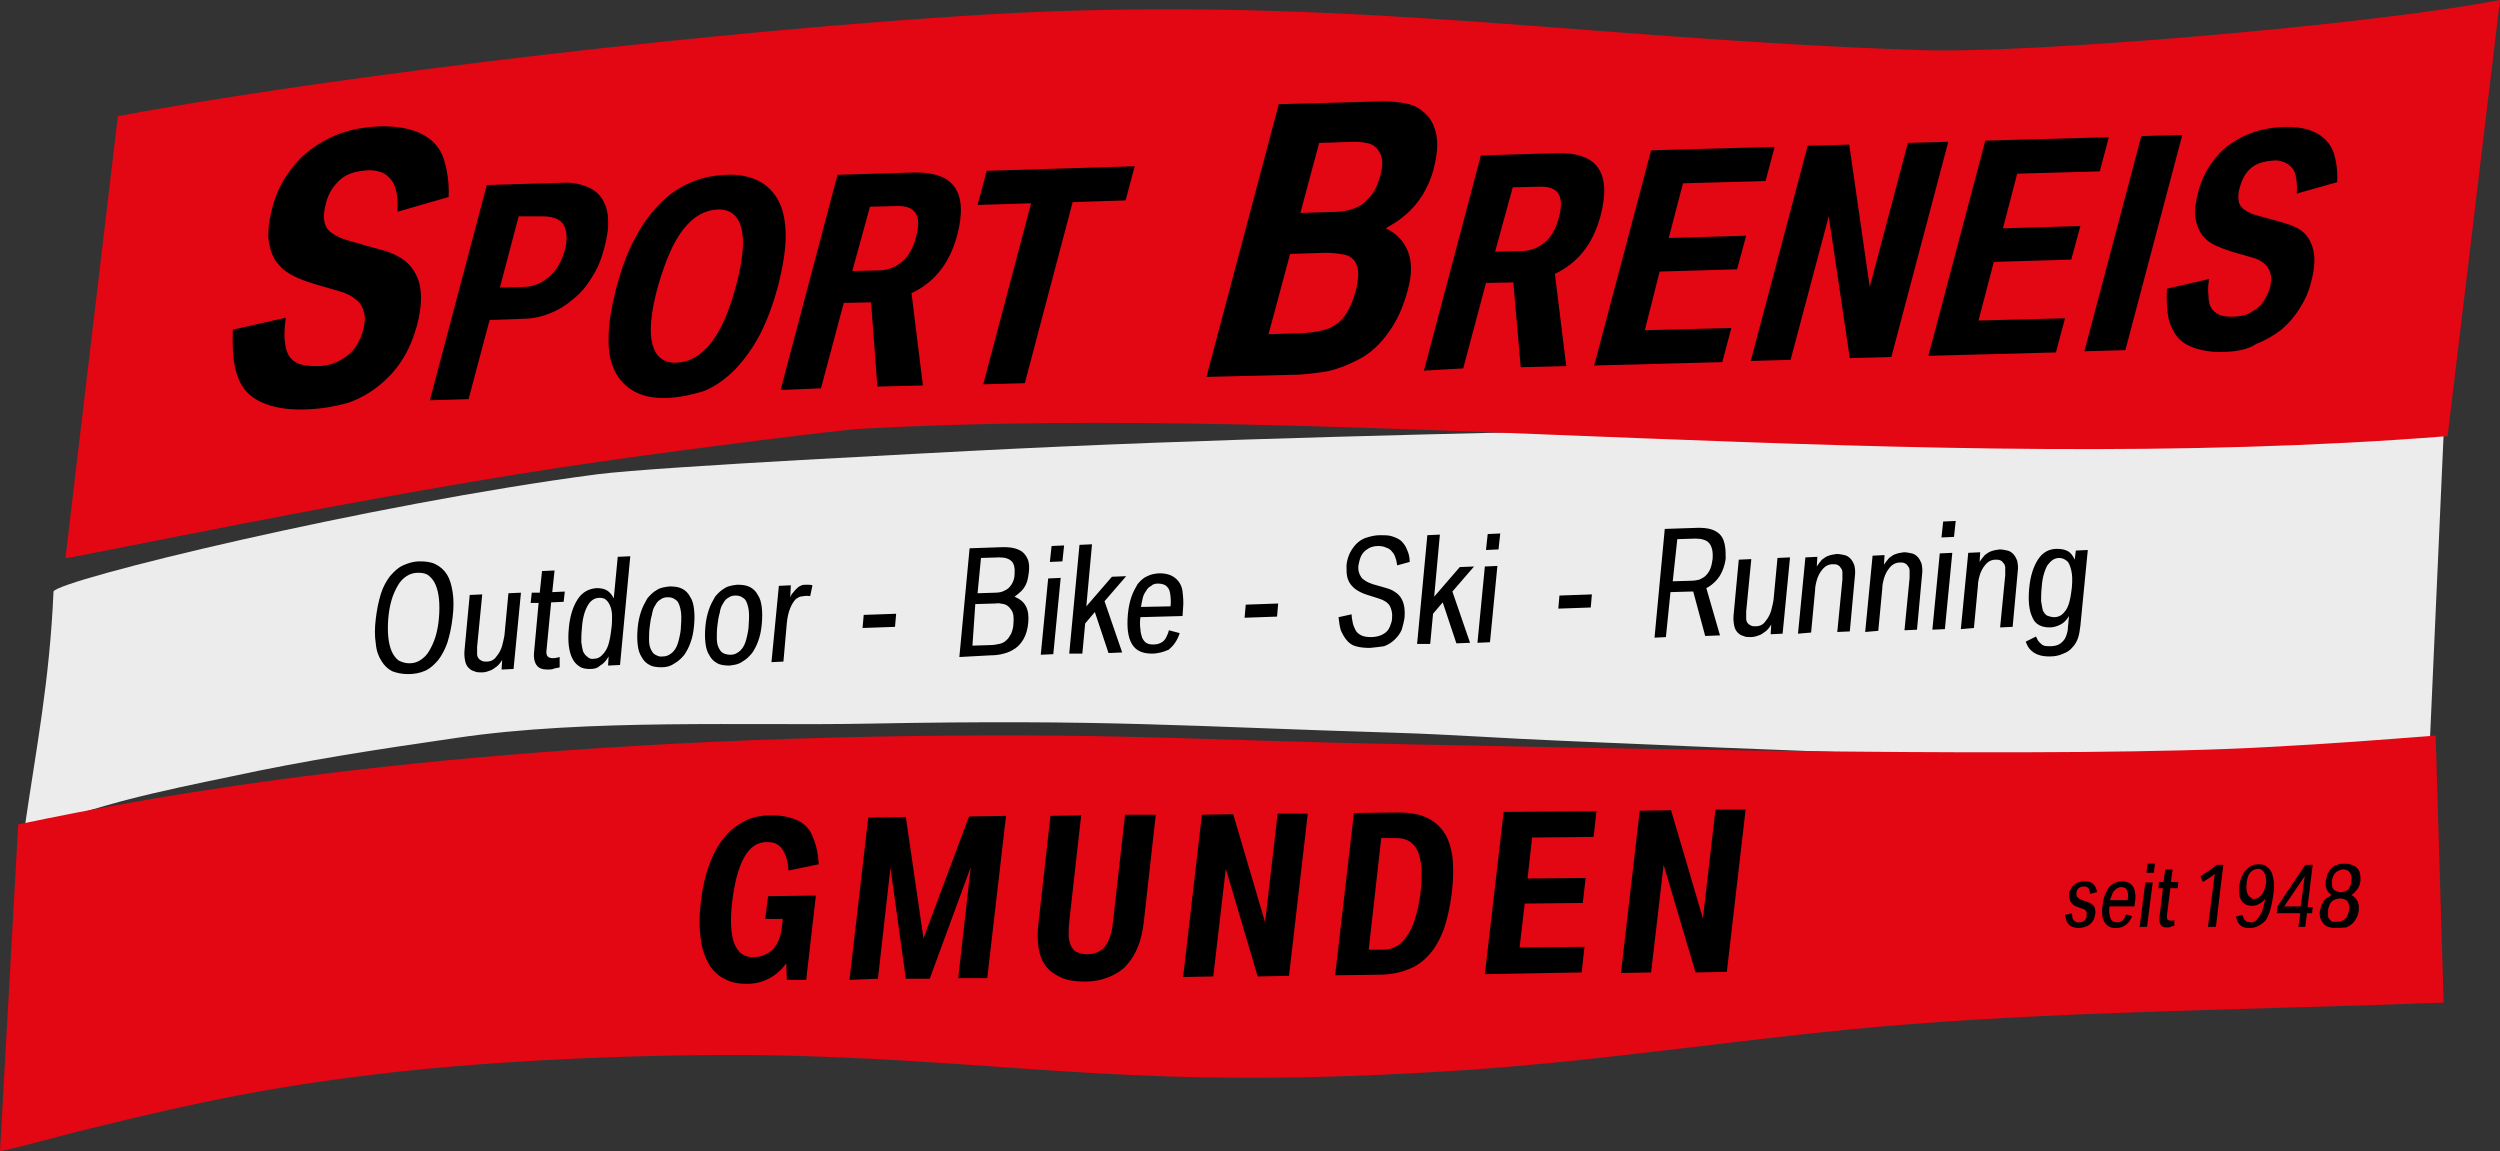
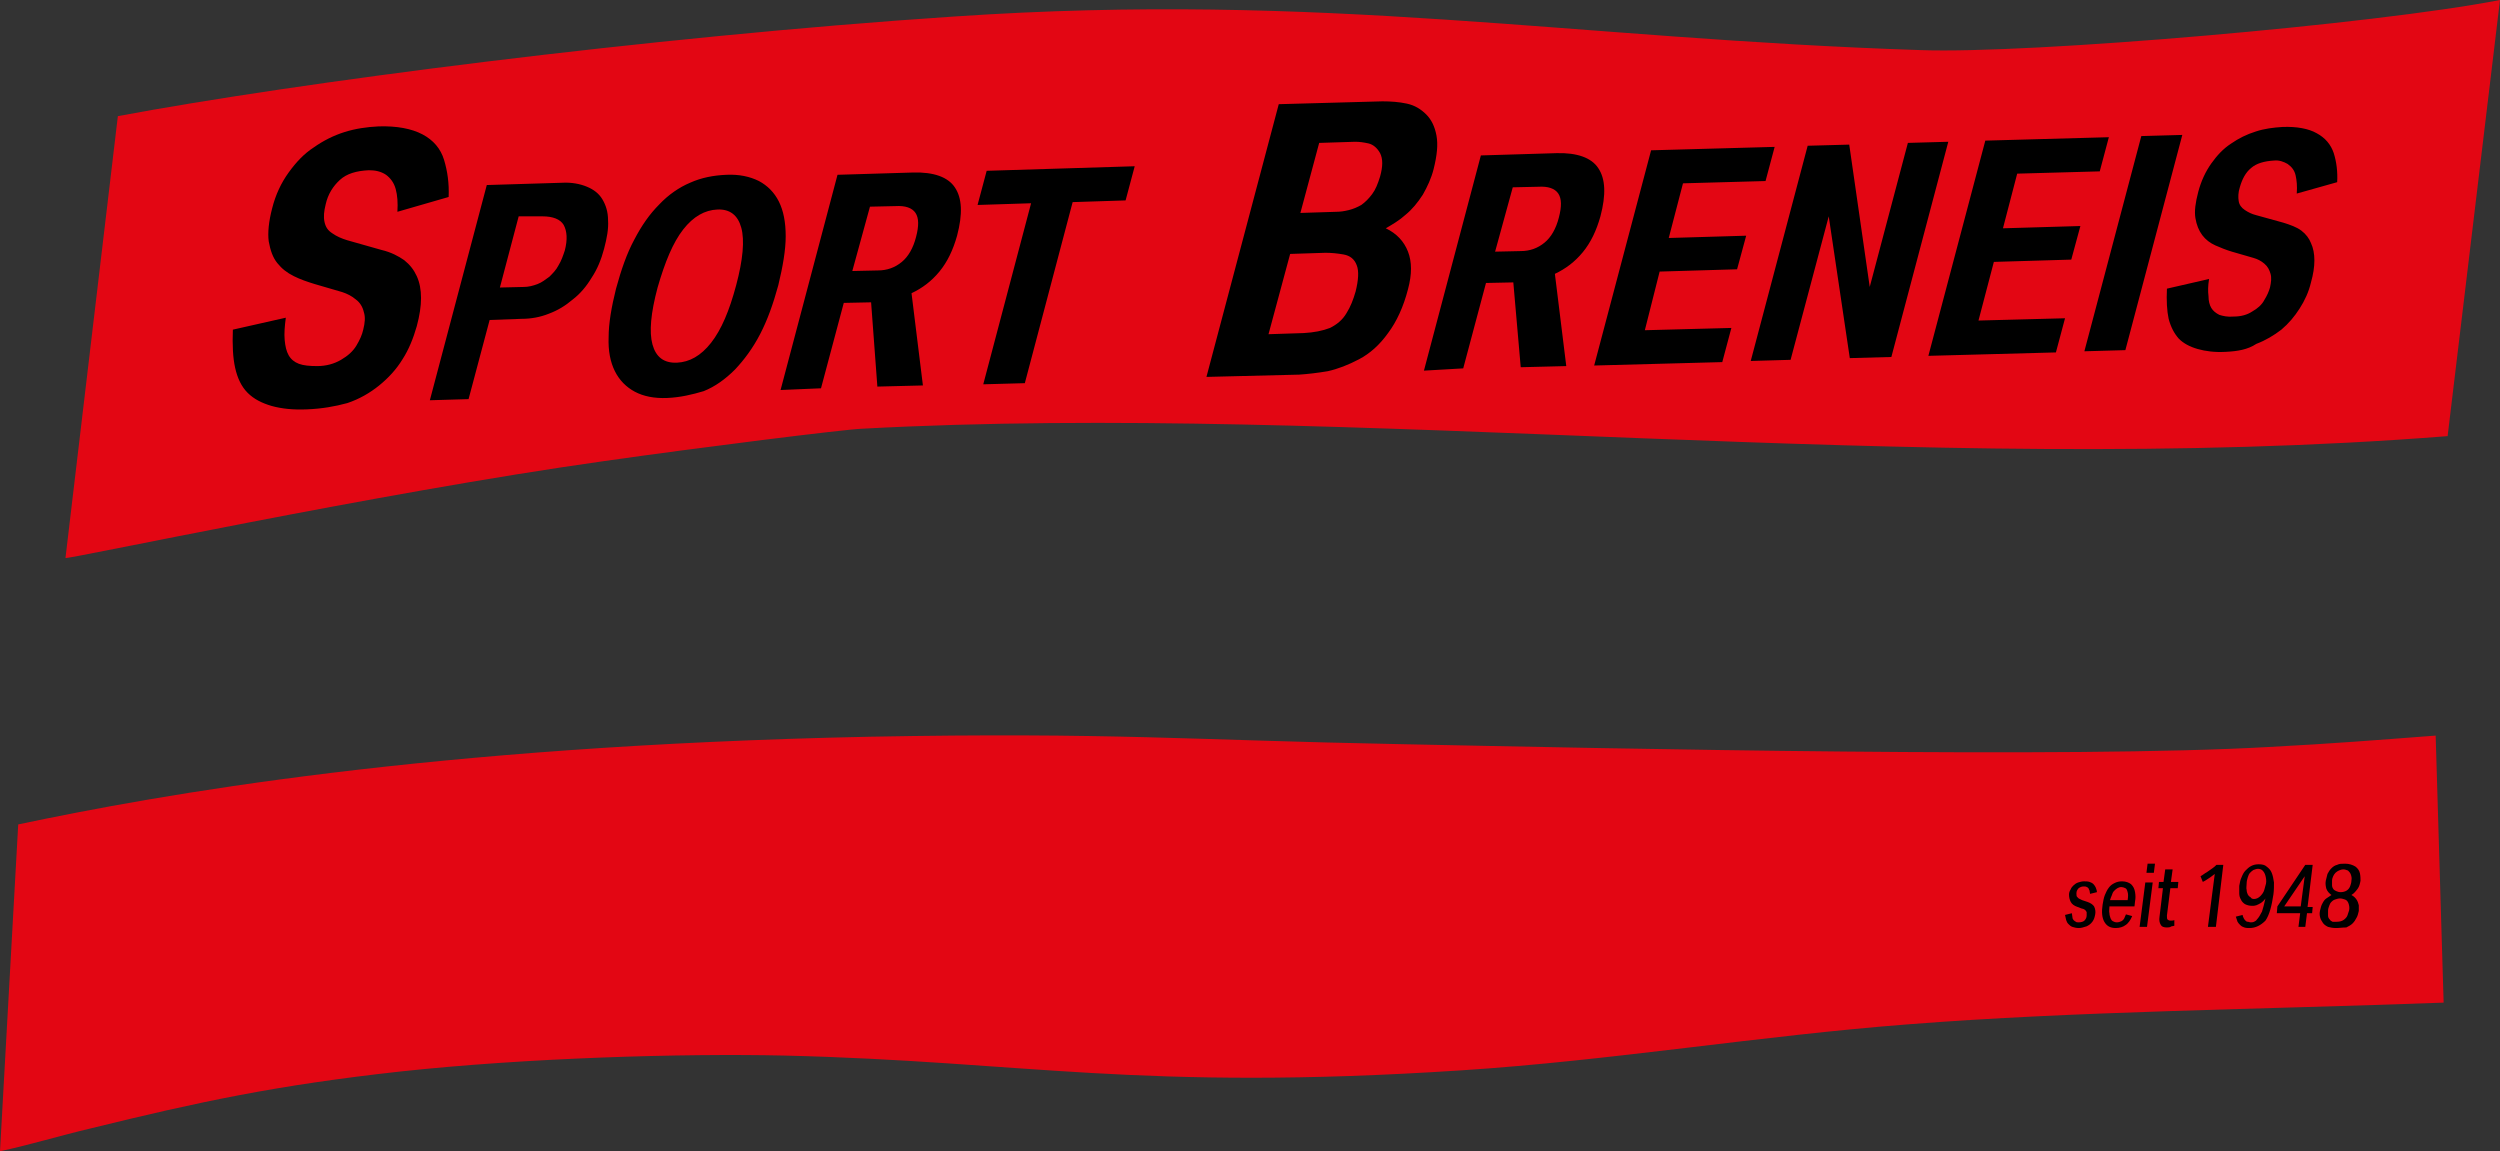
<svg xmlns="http://www.w3.org/2000/svg" id="Ebene_1" x="0px" y="0px" viewBox="0 0 439.1 202.2" style="enable-background:new 0 0 439.1 202.2;" xml:space="preserve">
  <rect x="0" y="0" width="439.1" height="202.2" fill="#333333" stroke="none" />
  <style type="text/css">	.st0{fill-rule:evenodd;clip-rule:evenodd;fill:#ECECEC;}	.st1{fill-rule:evenodd;clip-rule:evenodd;fill:#E30613;}</style>
-   <path class="st0" d="M9.4,103.9c-0.7,15.9-3,27.2-5.1,41.7c0.5-0.1,15.4-4.5,18.3-5.2c5.8-1.5,12.1-2.8,17.9-4 c13.4-2.9,25.9-4.8,39.7-6.8c22.9-3.4,51.5-2.1,72.2-2.5c42.4-0.8,55.9,0.5,92.6,1.6c9.9,0.3,19.2,1,29.1,1.4 c34.2,1.4,87.2,4.3,123.4,2c11.5-0.7,18.9-1.4,29.3-2.3l2.7-60.3c-94.2,6.7-171.8,5.2-259.1,9.7c-3.2,0.2-54.4,2.7-65.5,4.1 C64.6,88.6,10,101.9,9.4,103.9" />
  <path class="st1" d="M3.2,144.8L0,202.2c4.8-1,10.8-2.8,15.9-4c19.1-4.7,32.7-7.6,54.4-10c22.2-2.4,49.4-3.2,67.5-2.8 c42.1,1,62.2,6.3,118.8,2.6c26.3-1.7,52.6-6.1,78.7-8.1c29.3-2.3,61.7-2.6,93.9-3.8l-1.4-46.9c-10.5,0.8-17.9,1.4-29.3,2 c-34.8,2-113.7,0.3-152.7-0.5c-36.7-0.7-50.6-2.1-93.1-1.3C75.3,131,27.9,139.6,3.2,144.8" />
  <path class="st1" d="M11.5,98c-0.1,0.4,54.7-11.4,94.5-17c16.8-2.4,42.4-5.6,45.4-5.7c86.6-4.7,185,8.7,278.5,1.3L439.1,0 C417,4.3,356.6,9.5,337.3,8.8c-61.1-2-104.7-10.3-169.7-5.9c-54.1,3.6-116,11.7-146.9,17.5L11.5,98z" />
  <path d="M172.7,67.5l8.4-31.8l-9.4,0.3l1.6-6l26-0.8l-1.6,6l-9.3,0.3L180,67.3L172.7,67.5z M149.7,47.6l4.5-0.1c1.6,0,3-0.5,4.2-1.5 c1.1-0.9,2-2.4,2.5-4.4c0.5-1.9,0.5-3.3-0.1-4.2c-0.6-0.9-1.8-1.3-3.5-1.2l-4.5,0.1L149.7,47.6z M137.1,68.5l10-37.8l13.3-0.4 c3.6-0.1,6.1,0.8,7.3,2.6c1.3,1.9,1.4,4.7,0.4,8.5c-0.7,2.5-1.7,4.6-3.1,6.3c-1.4,1.7-3,2.9-4.9,3.8l2,16.2l-8,0.2L153,53.1 l-4.8,0.1l-4,15L137.1,68.5z M118.9,63.7c2.2-0.1,4.2-1.2,6-3.5c1.8-2.3,3.2-5.6,4.4-10.1c1.2-4.5,1.5-7.9,0.9-10.1 c-0.6-2.2-2-3.3-4.2-3.2c-2.2,0.1-4.2,1.2-6,3.5c-1.8,2.3-3.2,5.7-4.5,10.2c-1.2,4.5-1.5,7.8-0.9,10 C115.2,62.7,116.6,63.8,118.9,63.7z M117.2,69.9c-2.3,0.1-4.2-0.3-5.7-1.1c-1.5-0.8-2.7-2-3.5-3.6c-0.8-1.6-1.2-3.6-1.1-6 c0-2.4,0.5-5.3,1.3-8.5c0.9-3.3,1.9-6.2,3.2-8.6c1.3-2.5,2.7-4.5,4.4-6.2c1.6-1.7,3.5-3,5.4-3.8c2-0.9,4.1-1.3,6.4-1.4 c2.2-0.1,4.1,0.3,5.7,1.1c1.5,0.8,2.7,2,3.5,3.6c0.8,1.6,1.2,3.6,1.2,6.1c0,2.4-0.5,5.3-1.3,8.6c-0.9,3.3-1.9,6.1-3.2,8.6 c-1.3,2.5-2.8,4.5-4.4,6.2c-1.7,1.7-3.5,3-5.5,3.8C121.6,69.3,119.5,69.8,117.2,69.9z M87.8,50.5l4.2-0.1c0.8,0,1.6-0.2,2.4-0.5 c0.8-0.3,1.4-0.8,2.1-1.3c0.6-0.6,1.2-1.2,1.6-2c0.5-0.8,0.8-1.7,1.1-2.6c0.5-1.9,0.4-3.4-0.2-4.5c-0.6-1-1.9-1.5-3.7-1.5L91.1,38 L87.8,50.5z M75.5,70.3l10-37.8l13.2-0.4c1.7-0.1,3.2,0.2,4.4,0.7c1.2,0.5,2.1,1.2,2.7,2.2c0.6,1,1,2.2,1,3.7c0.1,1.5-0.2,3.1-0.7,5 c-0.5,1.9-1.2,3.6-2.2,5.1c-0.9,1.5-2,2.8-3.3,3.8c-1.3,1.1-2.6,1.9-4.2,2.5c-1.5,0.6-3.1,0.9-4.8,0.9l-5.6,0.2l-3.7,13.9L75.5,70.3 z M53.9,71.9c-2.4,0.1-4.4-0.1-6.2-0.6c-1.7-0.5-3.1-1.2-4.2-2.3c-1.1-1.1-1.8-2.6-2.2-4.4c-0.4-1.8-0.5-4-0.4-6.7l9.3-2.1 c-0.2,1.5-0.3,2.8-0.2,3.9c0.1,1.1,0.3,2,0.7,2.7c0.4,0.7,1,1.2,1.8,1.5c0.8,0.3,1.9,0.4,3.2,0.4c1.6,0,3-0.4,4.2-1.1 c1.2-0.7,2.1-1.5,2.7-2.5c0.6-1,1-1.9,1.2-2.8c0.3-1.2,0.4-2.2,0.1-3.1c-0.2-0.9-0.7-1.7-1.4-2.2c-0.7-0.6-1.5-1-2.4-1.3l-4.8-1.4 c-1.3-0.4-2.5-0.8-3.7-1.4c-1.2-0.6-2.1-1.3-2.9-2.3c-0.8-1-1.2-2.2-1.5-3.8c-0.2-1.5,0-3.5,0.6-5.8c0.6-2.4,1.6-4.5,2.9-6.3 c1.3-1.8,2.7-3.3,4.4-4.4c1.7-1.2,3.5-2.1,5.4-2.7c1.9-0.6,3.9-0.9,6-1c3.2-0.1,5.8,0.4,7.7,1.4c1.9,1,3.2,2.5,3.8,4.5 c0.6,2,0.9,4.1,0.8,6.5l-9,2.6c0.1-1.6,0-2.9-0.3-4c-0.3-1.1-0.9-1.9-1.7-2.5c-0.9-0.6-1.9-0.8-3-0.8c-2.2,0.1-3.9,0.6-5.1,1.7 c-1.2,1.1-2.1,2.5-2.5,4.3c-0.3,1.2-0.4,2.2-0.2,3.1c0.2,0.9,0.6,1.5,1.4,2c0.7,0.5,1.6,0.9,2.6,1.2l6,1.7c1.7,0.4,3,1.1,4,1.8 c1,0.8,1.7,1.7,2.2,2.8c1,2.2,1,5.1,0,8.8c-0.6,2.1-1.4,4.1-2.5,5.8c-1.1,1.8-2.5,3.3-4.1,4.6c-1.6,1.3-3.5,2.4-5.6,3.1 C58.8,71.4,56.5,71.8,53.9,71.9z" />
-   <path d="M360.8,108.4c0.7,0,1.3-0.3,1.7-0.8c0.5-0.5,0.8-1.2,1-2c0.2-0.8,0.3-1.6,0.4-2.4c0.1-1.2,0.1-2.2-0.1-3 c-0.2-0.8-0.4-1.4-0.8-1.7c-0.4-0.3-0.8-0.5-1.3-0.5c-0.9,0-1.5,0.5-2.1,1.3c-0.5,0.9-0.9,2.2-1,3.9c-0.1,0.9-0.1,1.7-0.1,2.4 c0.1,0.6,0.2,1.2,0.3,1.6c0.2,0.4,0.4,0.7,0.7,0.9C360,108.3,360.4,108.4,360.8,108.4 M360,115.3c-0.8,0-1.5-0.1-2-0.3 c-0.6-0.2-1-0.5-1.4-0.9c-0.4-0.4-0.6-0.9-0.8-1.4l1.8-0.9c0.1,0.2,0.2,0.4,0.3,0.6c0.1,0.2,0.2,0.3,0.4,0.5 c0.2,0.2,0.4,0.4,0.7,0.5c0.3,0.1,0.7,0.1,1.1,0.1c0.6,0,1.1-0.1,1.5-0.3c0.4-0.2,0.7-0.5,1-0.9c0.2-0.3,0.3-0.6,0.4-0.9 c0.1-0.3,0.2-0.7,0.2-1.1l0.2-2.1c-0.4,0.7-0.9,1.2-1.5,1.5c-0.6,0.3-1.2,0.5-1.9,0.5c-1.4,0-2.5-0.5-3-1.7 c-0.6-1.2-0.8-2.9-0.6-5.1c0.2-2.3,0.8-4,1.6-5.2c0.8-1.2,1.9-1.8,3.3-1.8c0.7,0,1.3,0.1,1.9,0.4c0.5,0.3,0.9,0.8,1.2,1.5l0.2-1.6 l2.1-0.1l-1.3,13.3c-0.1,0.8-0.2,1.5-0.4,2.1c-0.2,0.6-0.5,1.2-1,1.7c-0.4,0.5-1,0.9-1.6,1.1C361.8,115.1,361,115.3,360,115.3z  M344.4,110.5l1.3-13.4l2.1-0.1l-0.1,1.7c0.3-0.5,0.6-0.8,0.9-1.2c0.4-0.3,0.8-0.6,1.2-0.7c0.5-0.2,0.9-0.2,1.4-0.3 c0.5,0,0.9,0.1,1.4,0.2c0.4,0.1,0.7,0.3,1,0.6c0.3,0.3,0.5,0.7,0.7,1.2c0.1,0.5,0.2,1.1,0.1,1.8l-0.9,9.8l-2.2,0.1l0.9-9.2 c0-0.5,0-0.9,0-1.3c0-0.4-0.2-0.7-0.4-0.9c-0.1-0.2-0.3-0.3-0.5-0.4c-0.2-0.1-0.5-0.1-0.8-0.1c-0.7,0-1.3,0.3-1.8,0.9 c-0.5,0.6-0.8,1.2-1,1.9c-0.2,0.7-0.3,1.3-0.3,1.8l-0.7,7.4L344.4,110.5z M341,94.4l0.3-2.8l2.2-0.1l-0.3,2.8L341,94.4z  M339.4,110.6l1.3-13.4l2.2-0.1l-1.3,13.4L339.4,110.6z M327.6,111l1.3-13.4l2.1-0.1l-0.1,1.7c0.3-0.5,0.6-0.8,0.9-1.2 c0.4-0.3,0.8-0.6,1.2-0.7c0.5-0.2,0.9-0.2,1.4-0.3c0.5,0,0.9,0.1,1.4,0.2c0.4,0.1,0.7,0.3,1,0.6c0.3,0.3,0.5,0.7,0.7,1.2 c0.1,0.5,0.2,1.1,0.1,1.8l-0.9,9.8l-2.2,0.1l0.9-9.2c0-0.5,0-0.9,0-1.3c0-0.4-0.2-0.7-0.4-0.9c-0.1-0.2-0.3-0.3-0.5-0.4 c-0.2-0.1-0.5-0.1-0.8-0.1c-0.7,0-1.3,0.3-1.8,0.9c-0.5,0.6-0.8,1.2-1,1.9c-0.2,0.7-0.3,1.3-0.3,1.8l-0.7,7.4L327.6,111z  M315.8,111.3l1.3-13.4l2.1-0.1l-0.1,1.7c0.3-0.5,0.6-0.8,0.9-1.2c0.4-0.3,0.8-0.6,1.2-0.7c0.5-0.2,0.9-0.2,1.4-0.3 c0.5,0,0.9,0.1,1.4,0.2c0.4,0.1,0.7,0.3,1,0.6c0.3,0.3,0.5,0.7,0.7,1.2c0.1,0.5,0.2,1.1,0.1,1.8l-0.9,9.8l-2.2,0.1l0.9-9.2 c0-0.5,0-0.9,0-1.3c0-0.4-0.2-0.7-0.4-0.9c-0.1-0.2-0.3-0.3-0.5-0.4c-0.2-0.1-0.5-0.1-0.8-0.1c-0.7,0-1.3,0.3-1.8,0.9 c-0.5,0.6-0.8,1.2-1,1.9c-0.2,0.7-0.3,1.3-0.3,1.8l-0.7,7.4L315.8,111.3z M307.5,111.9c-0.5,0-0.9,0-1.3-0.2c-0.4-0.1-0.7-0.3-1-0.6 c-0.3-0.3-0.5-0.7-0.6-1.2c-0.1-0.5-0.2-1.2-0.1-2l0.9-9.6l2.2-0.1l-0.9,9.2c0,0.5,0,0.9,0,1.3c0,0.4,0.2,0.7,0.4,0.9 c0.1,0.1,0.3,0.2,0.5,0.3c0.2,0.1,0.5,0.1,0.8,0.1c0.7,0,1.3-0.3,1.7-0.9c0.5-0.6,0.8-1.2,1-1.9c0.2-0.7,0.3-1.3,0.4-1.8l0.7-7.4 l2.2-0.1l-1.3,13.4l-2.1,0.1l0.1-1.7c-0.3,0.5-0.6,0.9-1,1.2c-0.4,0.3-0.8,0.6-1.2,0.7C308.4,111.8,307.9,111.9,307.5,111.9z  M293.8,102.1l3.3-0.1c0.5,0,1-0.1,1.4-0.2c0.4-0.2,0.8-0.4,1.1-0.7c0.3-0.3,0.6-0.7,0.8-1.2c0.2-0.5,0.3-1,0.4-1.7 c0.1-1.3-0.1-2.2-0.6-2.8c-0.5-0.6-1.4-0.8-2.5-0.8l-3.1,0.1L293.8,102.1z M290.6,112l1.8-19.1l6-0.2c1.3,0,2.3,0.2,3.1,0.7 c0.8,0.5,1.2,1.2,1.4,2.1c0.2,0.9,0.2,1.7,0.2,2.6c-0.1,0.8-0.3,1.5-0.6,2.2c-0.3,0.7-0.7,1.3-1.2,1.8c-0.5,0.5-1,0.9-1.6,1.2 l2.4,8.3l-2.6,0.1l-2.1-7.8l-0.5,0l-3.5,0.1l-0.8,7.9L290.6,112z M273.7,106.9l0.2-2.3l5.7-0.2l-0.2,2.3L273.7,106.9z M261,96.6 l0.3-2.8l2.2-0.1l-0.3,2.8L261,96.6z M259.5,112.9l1.3-13.4l2.2-0.1l-1.3,13.4L259.5,112.9z M248.9,113.1l1.8-19.1l2.2-0.1l-1,10.9 l4.5-5.2l2.5-0.1l-3.8,4.4l3.1,9l-2.4,0.1l-2.4-7.2l-1.7,2l-0.5,5.3L248.9,113.1z M240.6,113.8c-1,0-1.8-0.1-2.5-0.3 c-0.7-0.2-1.2-0.6-1.6-1.1c-0.4-0.5-0.7-1-1-1.7c-0.2-0.7-0.3-1.4-0.4-2.3l2.3-0.5c0,0.5,0.1,1,0.2,1.5c0.1,0.5,0.3,0.9,0.5,1.3 c0.2,0.4,0.6,0.7,1,0.9c0.4,0.2,1,0.3,1.7,0.3c0.8,0,1.6-0.2,2.1-0.5c0.6-0.3,1-0.8,1.2-1.3c0.2-0.5,0.4-1,0.4-1.5 c0.1-0.9-0.1-1.6-0.4-2.2c-0.4-0.6-1-1-2-1.3l-1.9-0.6c-0.7-0.2-1.3-0.5-1.8-0.8c-0.5-0.3-0.9-0.7-1.2-1.1c-0.3-0.4-0.5-0.9-0.6-1.4 c-0.1-0.5-0.1-1.2-0.1-1.9c0.1-1.1,0.5-2.2,1.1-3c0.6-0.9,1.4-1.5,2.2-1.8c0.9-0.3,1.7-0.5,2.6-0.5c0.8,0,1.5,0,2.1,0.2 c0.6,0.2,1.1,0.4,1.6,0.8c0.4,0.4,0.8,0.9,1,1.5c0.3,0.6,0.5,1.3,0.5,2.2l-2.2,0.6c-0.1-0.4-0.1-0.9-0.3-1.3 c-0.1-0.4-0.3-0.8-0.6-1.1c-0.2-0.3-0.6-0.6-1-0.7c-0.4-0.2-0.9-0.3-1.4-0.3c-0.8,0-1.5,0.2-2,0.6c-0.5,0.3-0.9,0.8-1.1,1.3 c-0.2,0.5-0.3,1-0.4,1.5c-0.1,0.9,0.1,1.5,0.5,2.1c0.4,0.5,1.1,0.9,2,1.2l2.1,0.6c0.7,0.2,1.3,0.4,1.7,0.7c0.5,0.3,0.8,0.6,1.1,1 c0.6,0.9,0.8,2,0.7,3.5c-0.1,0.8-0.3,1.5-0.5,2.2c-0.3,0.7-0.7,1.2-1.2,1.7c-0.5,0.5-1.1,0.9-1.9,1.2 C242.5,113.6,241.6,113.7,240.6,113.8z M218.6,108.5l0.2-2.3l5.7-0.2l-0.2,2.3L218.6,108.5z M200.4,106.6l5.2-0.1 c0.1-1,0-1.8-0.1-2.4c-0.1-0.6-0.4-1-0.8-1.3c-0.4-0.2-0.8-0.3-1.3-0.3c-0.5,0-0.9,0.1-1.2,0.4c-0.4,0.2-0.7,0.5-0.9,0.9 c-0.3,0.4-0.5,0.8-0.6,1.3C200.6,105.5,200.5,106,200.4,106.6z M202.3,114.8c-1.6,0-2.8-0.5-3.5-1.7c-0.7-1.2-0.9-2.9-0.7-5.2 c0.1-1.1,0.3-2.1,0.6-3c0.3-0.9,0.7-1.6,1.1-2.3c0.5-0.6,1-1.1,1.7-1.4c0.6-0.3,1.4-0.5,2.2-0.5c1.2,0,2.1,0.3,2.8,0.9 c0.7,0.6,1.1,1.4,1.2,2.3c0.1,0.9,0.2,1.9,0.1,2.8l-0.1,1.5l-7.4,0.2c-0.1,0.8-0.1,1.5,0,2.1c0,0.6,0.2,1.1,0.3,1.5 c0.2,0.4,0.4,0.7,0.7,0.9c0.3,0.2,0.7,0.3,1.2,0.3c0.6,0,1-0.1,1.4-0.3c0.4-0.2,0.7-0.5,0.9-0.9c0.2-0.4,0.4-0.8,0.5-1.3l1.9,0.5 c-0.4,1.3-1.1,2.2-1.9,2.9C204.4,114.5,203.4,114.8,202.3,114.8z M187.8,114.8l1.8-19.1l2.2-0.1l-1,10.9l4.5-5.2l2.5-0.1l-3.8,4.4 l3.1,9l-2.4,0.1l-2.4-7.2l-1.7,2l-0.5,5.3L187.8,114.8z M184.4,98.7l0.3-2.8l2.2-0.1l-0.3,2.8L184.4,98.7z M182.8,115l1.3-13.4 l2.2-0.1l-1.3,13.4L182.8,115z M171.7,104.2l3.1-0.1c0.6,0,1.2-0.1,1.7-0.4c0.5-0.2,0.9-0.6,1.2-1.1c0.3-0.5,0.5-1.1,0.5-1.7 c0.1-1.1-0.1-1.9-0.5-2.3c-0.5-0.5-1.2-0.7-2.2-0.7l-3.2,0.1L171.7,104.2z M170.8,113.4l3.2-0.1c0.5,0,1-0.1,1.5-0.2 c0.5-0.1,0.9-0.3,1.2-0.6c0.4-0.3,0.6-0.7,0.9-1.2c0.2-0.5,0.4-1.1,0.4-1.8c0.1-1.1,0-1.9-0.4-2.4c-0.3-0.5-0.8-0.9-1.3-1 c-0.5-0.1-1-0.2-1.5-0.1l-3.5,0.1L170.8,113.4z M168.5,115.4l1.8-19.1l5.9-0.2c1.1,0,2,0.1,2.8,0.5c0.7,0.3,1.2,0.9,1.5,1.6 c0.3,0.7,0.3,1.5,0.2,2.4c-0.1,0.7-0.2,1.3-0.4,1.8c-0.2,0.5-0.5,1-0.9,1.4c-0.4,0.4-0.8,0.7-1.2,1c0.9,0.4,1.6,0.9,2,1.7 c0.4,0.8,0.5,1.7,0.4,2.9c-0.1,1.1-0.4,2.1-0.8,2.8c-0.4,0.7-0.9,1.3-1.5,1.7c-0.6,0.4-1.2,0.7-2,0.9c-0.7,0.2-1.5,0.3-2.3,0.3 L168.5,115.4z M151.5,110.3l0.2-2.3l5.7-0.2l-0.2,2.3L151.5,110.3z M135.5,116.3l1.3-13.4l2.1-0.1l-0.1,2.1c0.1-0.2,0.2-0.5,0.4-0.7 c0.2-0.2,0.3-0.4,0.5-0.6c0.3-0.3,0.6-0.6,0.9-0.7c0.3-0.2,0.7-0.2,1-0.2c0.4,0,0.8,0,1.1,0.1l-0.4,1.9c-0.2,0-0.6-0.1-1.1,0 c-0.2,0-0.5,0.1-0.7,0.1c-0.2,0.1-0.4,0.2-0.7,0.4c-0.4,0.4-0.7,0.9-1,1.6c-0.3,0.7-0.5,1.6-0.6,2.6l-0.6,6.8L135.5,116.3z  M128.3,115c0.7,0,1.3-0.3,1.8-0.8c0.5-0.5,0.8-1.2,1-2c0.2-0.8,0.4-1.7,0.4-2.5c0.1-1.3,0.1-2.3-0.1-3.1c-0.2-0.8-0.4-1.3-0.9-1.6 c-0.4-0.3-0.8-0.4-1.3-0.4c-0.5,0-0.9,0.1-1.3,0.4c-0.4,0.2-0.7,0.6-0.9,1c-0.3,0.4-0.5,1-0.6,1.7c-0.2,0.6-0.3,1.4-0.4,2.2 c-0.1,0.8-0.1,1.6-0.1,2.2c0,0.6,0.1,1.2,0.3,1.6c0.2,0.4,0.4,0.8,0.8,1C127.4,114.9,127.8,115,128.3,115z M128.1,116.9 c-0.8,0-1.6-0.1-2.1-0.4c-0.6-0.3-1.1-0.8-1.4-1.4c-0.4-0.6-0.6-1.3-0.7-2.2c-0.1-0.9-0.1-1.8,0-2.9c0.1-1.1,0.3-2,0.6-2.9 c0.3-0.9,0.7-1.6,1.1-2.3c0.5-0.6,1-1.1,1.7-1.5c0.6-0.4,1.4-0.5,2.2-0.6c0.9,0,1.6,0.1,2.2,0.4c0.6,0.3,1.1,0.8,1.4,1.4 c0.4,0.6,0.6,1.3,0.7,2.2c0.1,0.9,0.1,1.8,0,2.9c-0.1,1.1-0.3,2.1-0.6,2.9c-0.3,0.9-0.7,1.6-1.1,2.2c-0.5,0.6-1,1.1-1.7,1.5 C129.7,116.7,129,116.8,128.1,116.9z M116.4,115.3c0.7,0,1.3-0.3,1.8-0.8c0.5-0.5,0.8-1.2,1-2c0.2-0.8,0.4-1.7,0.4-2.5 c0.1-1.3,0.1-2.3-0.1-3.1c-0.2-0.8-0.4-1.3-0.9-1.6c-0.4-0.3-0.8-0.4-1.3-0.4c-0.5,0-0.9,0.1-1.3,0.4c-0.4,0.2-0.7,0.6-0.9,1 c-0.3,0.4-0.5,1-0.6,1.7c-0.2,0.6-0.3,1.4-0.4,2.2c-0.1,0.8-0.1,1.6-0.1,2.2c0,0.6,0.1,1.2,0.3,1.6c0.2,0.4,0.4,0.8,0.8,1 C115.5,115.2,115.9,115.4,116.4,115.3z M116.2,117.2c-0.8,0-1.6-0.1-2.1-0.4c-0.6-0.3-1.1-0.8-1.4-1.4c-0.4-0.6-0.6-1.3-0.7-2.2 c-0.1-0.9-0.1-1.8,0-2.9c0.1-1.1,0.3-2,0.6-2.9c0.3-0.9,0.7-1.6,1.1-2.3c0.5-0.6,1-1.1,1.7-1.5c0.6-0.4,1.4-0.5,2.2-0.6 c0.9,0,1.6,0.1,2.2,0.4c0.6,0.3,1.1,0.8,1.4,1.4c0.4,0.6,0.6,1.3,0.7,2.2c0.1,0.9,0.1,1.8,0,2.9c-0.1,1.1-0.3,2.1-0.6,2.9 c-0.3,0.9-0.7,1.6-1.1,2.2c-0.5,0.6-1,1.1-1.7,1.5C117.8,117,117.1,117.2,116.2,117.2z M104.3,115.7c0.7,0,1.2-0.3,1.7-0.9 c0.5-0.6,0.8-1.2,1-2.1c0.2-0.8,0.3-1.6,0.4-2.4c0.1-0.8,0.1-1.5,0.1-2.1c0-0.6-0.1-1.2-0.3-1.7c-0.2-0.5-0.4-0.8-0.7-1.1 c-0.3-0.3-0.7-0.4-1.2-0.4c-0.9,0-1.6,0.5-2.1,1.4c-0.5,0.9-0.9,2.2-1,4c-0.1,0.9-0.1,1.7-0.1,2.4c0.1,0.7,0.2,1.2,0.3,1.6 c0.2,0.4,0.4,0.7,0.7,0.9C103.5,115.7,103.9,115.8,104.3,115.7z M103.6,117.5c-0.7,0-1.4-0.1-1.9-0.5c-0.5-0.3-0.9-0.8-1.2-1.4 c-0.3-0.6-0.5-1.4-0.6-2.2c-0.1-0.9-0.1-1.9,0-3c0.2-2.3,0.8-4,1.6-5.2c0.8-1.2,1.9-1.8,3.3-1.9c0.7,0,1.3,0.1,1.8,0.4 c0.5,0.3,0.9,0.8,1.2,1.4l0.7-7.3l2.2-0.1l-1.8,19.1l-2.1,0.1l0.1-1.6c-0.4,0.7-0.9,1.3-1.5,1.6 C104.9,117.4,104.3,117.5,103.6,117.5z M96.2,117.6c-0.9,0-1.5-0.2-1.9-0.7c-0.4-0.5-0.6-1.3-0.5-2.3l0.8-8.7l-1.4,0l0.2-1.8l1.4,0 l0.4-3.8l2.2-0.1L97,104l2.2-0.1l-0.2,1.8l-2.2,0.1l-0.8,8.3c-0.1,0.6,0,1,0.2,1.2c0.2,0.2,0.5,0.3,0.9,0.3c0.5,0,0.8-0.1,1.2-0.2 l0,1.8c-0.2,0.1-0.5,0.1-0.9,0.2C97,117.6,96.6,117.6,96.2,117.6z M84.6,118.1c-0.5,0-0.9,0-1.3-0.2c-0.4-0.1-0.7-0.3-1-0.6 c-0.3-0.3-0.5-0.7-0.6-1.2c-0.1-0.5-0.2-1.2-0.1-2l0.9-9.6l2.2-0.1l-0.9,9.2c0,0.5,0,0.9,0,1.3c0,0.4,0.2,0.7,0.4,0.9 c0.1,0.1,0.3,0.2,0.5,0.3c0.2,0.1,0.5,0.1,0.8,0.1c0.7,0,1.3-0.3,1.7-0.9c0.5-0.6,0.8-1.2,1-1.9c0.2-0.7,0.3-1.3,0.4-1.8l0.7-7.4 l2.2-0.1l-1.3,13.4l-2.1,0.1l0.1-1.7c-0.3,0.5-0.6,0.9-1,1.2c-0.4,0.3-0.8,0.6-1.2,0.7C85.5,118,85.1,118.1,84.6,118.1z M71.9,116.5 c0.8,0,1.4-0.2,2-0.6c0.6-0.4,1.1-0.9,1.5-1.6c0.4-0.7,0.8-1.5,1.1-2.5c0.3-1,0.5-2.1,0.6-3.3c0.1-1.2,0.1-2.3,0-3.3 c-0.1-1-0.3-1.8-0.6-2.5c-0.3-0.7-0.7-1.2-1.2-1.6c-0.5-0.4-1.1-0.5-1.9-0.5c-0.7,0-1.4,0.2-2,0.6c-0.6,0.4-1.1,0.9-1.5,1.6 c-0.4,0.7-0.8,1.5-1.1,2.5c-0.3,1-0.5,2.1-0.6,3.3c-0.1,1.2-0.1,2.3,0,3.3c0.1,1,0.3,1.8,0.6,2.5c0.3,0.7,0.7,1.2,1.2,1.6 C70.6,116.3,71.2,116.5,71.9,116.5z M71.7,118.4c-1.1,0-2-0.2-2.8-0.5c-0.8-0.4-1.4-1-1.9-1.8c-0.5-0.8-0.9-1.8-1-3.1 c-0.2-1.2-0.2-2.7,0-4.3c0.2-1.7,0.5-3.1,0.9-4.4c0.4-1.3,1-2.3,1.6-3.1c0.7-0.8,1.4-1.5,2.3-1.9c0.9-0.4,1.8-0.7,2.9-0.7 c1.1,0,2,0.1,2.8,0.5c0.8,0.4,1.5,1,2,1.8c0.5,0.8,0.8,1.8,1,3.1c0.2,1.2,0.2,2.7,0,4.4c-0.2,1.7-0.5,3.1-0.9,4.4 c-0.4,1.2-1,2.3-1.6,3.1c-0.7,0.8-1.4,1.5-2.3,1.9C73.8,118.2,72.8,118.4,71.7,118.4z" />
  <path d="M411.1,156.7c0.4,0,0.8-0.1,1.1-0.3c0.3-0.2,0.5-0.5,0.6-0.8c0.1-0.3,0.2-0.6,0.2-0.9c0.1-0.5,0-0.8-0.1-1.1 c-0.1-0.3-0.3-0.5-0.5-0.7c-0.3-0.1-0.5-0.2-0.8-0.2c-0.3,0-0.6,0.1-0.8,0.2c-0.2,0.1-0.4,0.2-0.6,0.4c-0.2,0.2-0.3,0.4-0.4,0.6 c-0.1,0.2-0.2,0.5-0.2,0.8c0,0.3,0,0.5,0,0.8c0,0.2,0.1,0.5,0.2,0.6c0.1,0.2,0.3,0.3,0.5,0.4C410.5,156.6,410.8,156.7,411.1,156.7  M410.4,161.9c0.5,0,0.9-0.1,1.2-0.3c0.3-0.2,0.6-0.5,0.7-0.8c0.1-0.3,0.2-0.6,0.3-0.9c0.1-0.5,0-0.9-0.1-1.2 c-0.1-0.3-0.3-0.6-0.6-0.7c-0.3-0.1-0.6-0.2-0.9-0.2c-0.3,0-0.6,0.1-0.9,0.2c-0.3,0.1-0.5,0.3-0.6,0.4c-0.2,0.2-0.3,0.4-0.4,0.7 c-0.1,0.3-0.2,0.5-0.2,0.9c0,0.3,0,0.6,0,0.8c0,0.3,0.1,0.5,0.3,0.7c0.1,0.2,0.3,0.3,0.5,0.4C409.8,161.9,410.1,161.9,410.4,161.9z  M410.3,163c-0.6,0-1-0.1-1.4-0.2c-0.4-0.2-0.7-0.4-0.9-0.7c-0.2-0.3-0.4-0.6-0.5-1c-0.1-0.4-0.1-0.8,0-1.2c0.1-0.4,0.2-0.9,0.4-1.2 c0.2-0.4,0.4-0.7,0.7-0.9c0.3-0.2,0.6-0.4,0.9-0.6c-0.4-0.3-0.7-0.6-0.9-1.1c-0.1-0.4-0.2-0.9-0.1-1.4c0.1-0.4,0.2-0.8,0.3-1.2 c0.2-0.4,0.4-0.7,0.7-1c0.3-0.3,0.6-0.5,1-0.6c0.4-0.2,0.8-0.2,1.4-0.2c0.7,0,1.3,0.2,1.8,0.5c0.4,0.3,0.7,0.7,0.8,1.2 c0.1,0.5,0.1,0.9,0.1,1.3c-0.1,0.5-0.2,1-0.5,1.4c-0.3,0.4-0.6,0.8-1.1,1.1c0.4,0.2,0.7,0.5,0.9,0.8c0.2,0.3,0.3,0.6,0.4,1 c0,0.3,0,0.7,0,1c-0.1,0.4-0.2,0.9-0.4,1.2c-0.2,0.4-0.4,0.7-0.7,1c-0.3,0.3-0.7,0.5-1.1,0.7C411.4,162.9,410.9,163,410.3,163z  M401.2,159.2h2.9l0.7-5.3L401.2,159.2z M403.7,162.8l0.3-2.4h-4.1l0.1-1.2l4.9-7.3h1.3l-0.9,7.4h0.9l-0.1,1.1h-0.9l-0.3,2.4H403.7z  M395.9,157.9c0.4,0,0.8-0.2,1.1-0.5c0.3-0.3,0.6-0.7,0.7-1.1c0.1-0.4,0.2-0.8,0.3-1.1c0.1-0.5,0-1-0.1-1.4 c-0.1-0.4-0.3-0.7-0.5-0.9c-0.2-0.2-0.5-0.3-0.8-0.3c-0.3,0-0.5,0.1-0.8,0.2c-0.2,0.1-0.4,0.3-0.6,0.5c-0.2,0.2-0.3,0.5-0.4,0.8 c-0.1,0.3-0.2,0.7-0.2,1.1c0,0.4-0.1,0.8,0,1.1c0,0.3,0.1,0.6,0.2,0.8c0.1,0.2,0.3,0.4,0.5,0.5C395.4,157.8,395.6,157.9,395.9,157.9 z M395.1,163c-0.3,0-0.6,0-0.9-0.1c-0.3-0.1-0.5-0.2-0.7-0.4c-0.2-0.2-0.4-0.4-0.5-0.6c-0.1-0.3-0.2-0.6-0.3-0.9l1.2-0.3 c0,0.2,0.1,0.4,0.2,0.6c0.1,0.2,0.2,0.3,0.3,0.4c0.1,0.1,0.2,0.2,0.4,0.2c0.2,0,0.3,0.1,0.5,0.1c0.2,0,0.4,0,0.6-0.1 c0.2-0.1,0.4-0.2,0.5-0.4c0.3-0.3,0.6-0.8,0.9-1.4c0.2-0.6,0.4-1.4,0.6-2.3c-0.2,0.3-0.5,0.6-0.8,0.8c-0.3,0.2-0.6,0.3-0.8,0.4 c-0.3,0.1-0.5,0.1-0.7,0.1c-0.5,0-0.9-0.1-1.3-0.3c-0.3-0.2-0.6-0.5-0.7-0.8c-0.2-0.3-0.3-0.7-0.3-1.1c0-0.4,0-0.9,0-1.3 c0.1-0.6,0.2-1.1,0.4-1.5c0.2-0.5,0.4-0.9,0.7-1.2c0.3-0.3,0.6-0.6,1-0.8c0.4-0.2,0.8-0.3,1.3-0.3c0.6,0,1.1,0.1,1.4,0.4 c0.4,0.3,0.7,0.6,0.9,1.1c0.2,0.5,0.3,1,0.4,1.7c0,0.6,0,1.4-0.1,2.1c-0.3,2-0.7,3.6-1.4,4.6C397.1,162.5,396.2,163,395.1,163z  M387.8,162.8l1.2-9.3c-0.3,0.2-0.6,0.5-1.1,0.8c-0.4,0.3-0.8,0.5-1,0.6l-0.4-1c0.4-0.2,0.7-0.5,1.1-0.7c0.3-0.2,0.7-0.5,1-0.7 c0.3-0.2,0.5-0.4,0.7-0.6h1.2l-1.3,10.9H387.8z M380.6,162.9c-0.5,0-0.9-0.1-1.1-0.5c-0.2-0.3-0.3-0.8-0.2-1.4l0.6-5h-0.8l0.1-1.1 h0.8l0.3-2.2h1.3l-0.3,2.2h1.3l-0.1,1.1h-1.3l-0.6,4.8c0,0.3,0,0.6,0.1,0.7c0.1,0.1,0.3,0.2,0.5,0.2c0.3,0,0.5,0,0.7-0.1l0,1 c-0.1,0-0.3,0.1-0.5,0.1C381.1,162.9,380.9,162.9,380.6,162.9z M377,153.3l0.2-1.6h1.3l-0.2,1.6H377z M375.8,162.8l1-7.8h1.3l-1,7.8 H375.8z M370.6,158.1h3.1c0.1-0.6,0.1-1.1,0-1.4c-0.1-0.4-0.2-0.6-0.4-0.7c-0.2-0.1-0.5-0.2-0.7-0.2c-0.3,0-0.5,0.1-0.7,0.2 c-0.2,0.1-0.4,0.3-0.6,0.5c-0.2,0.2-0.3,0.5-0.4,0.8C370.8,157.5,370.7,157.8,370.6,158.1z M371.6,163c-1,0-1.6-0.4-2-1.1 c-0.4-0.7-0.5-1.7-0.3-3c0.1-0.6,0.2-1.2,0.4-1.7c0.2-0.5,0.4-0.9,0.7-1.3c0.3-0.4,0.6-0.6,1-0.8c0.4-0.2,0.8-0.3,1.3-0.3 c0.7,0,1.2,0.2,1.6,0.5c0.4,0.4,0.6,0.8,0.7,1.4c0.1,0.6,0.1,1.1,0,1.6l-0.1,0.9h-4.4c0,0.5-0.1,0.9,0,1.2c0,0.3,0.1,0.6,0.2,0.9 c0.1,0.2,0.2,0.4,0.4,0.5c0.2,0.1,0.4,0.2,0.7,0.2c0.3,0,0.6-0.1,0.8-0.2c0.2-0.1,0.4-0.3,0.5-0.5c0.1-0.2,0.2-0.5,0.3-0.7l1.1,0.3 c-0.3,0.7-0.7,1.3-1.2,1.6C372.9,162.8,372.3,163,371.6,163z M365.1,163c-0.4,0-0.8-0.1-1.1-0.2c-0.3-0.1-0.5-0.3-0.7-0.5 c-0.2-0.2-0.3-0.4-0.4-0.7c-0.1-0.3-0.1-0.6-0.2-0.9l1.2-0.3c0,0.2,0.1,0.5,0.1,0.7c0,0.2,0.1,0.4,0.2,0.5c0.1,0.1,0.2,0.2,0.4,0.3 c0.1,0.1,0.3,0.1,0.5,0.1c0.4,0,0.8-0.1,1-0.3c0.2-0.2,0.4-0.5,0.4-0.9c0-0.3,0-0.5,0-0.6c-0.1-0.2-0.2-0.3-0.3-0.4 c-0.2-0.1-0.3-0.2-0.5-0.2l-0.8-0.3c-0.6-0.2-1-0.5-1.2-0.9c-0.2-0.4-0.3-0.8-0.3-1.3c0-0.3,0.1-0.6,0.3-0.9 c0.1-0.3,0.3-0.5,0.5-0.7c0.2-0.2,0.5-0.4,0.8-0.5c0.3-0.1,0.7-0.2,1-0.2c0.4,0,0.7,0,1,0.1c0.3,0.1,0.5,0.2,0.7,0.4 c0.2,0.2,0.3,0.4,0.4,0.6c0.1,0.3,0.2,0.5,0.2,0.8l-1.2,0.3c0-0.2-0.1-0.4-0.1-0.6c-0.1-0.1-0.1-0.3-0.2-0.4 c-0.1-0.1-0.2-0.2-0.3-0.2c-0.1-0.1-0.3-0.1-0.5-0.1c-0.4,0-0.6,0.1-0.9,0.3c-0.2,0.2-0.4,0.5-0.4,0.9c0,0.3,0,0.6,0.2,0.7 c0.1,0.2,0.4,0.3,0.8,0.5l0.9,0.3c0.6,0.2,1,0.5,1.2,0.8c0.2,0.4,0.3,0.9,0.2,1.4c-0.1,0.5-0.2,0.9-0.5,1.3c-0.3,0.4-0.6,0.6-1,0.8 C365.9,162.9,365.5,163,365.1,163z" />
  <path d="M390.9,61.8c-1.9,0.1-3.5-0.1-4.9-0.5c-1.4-0.4-2.5-1-3.3-1.8c-0.8-0.9-1.4-2-1.8-3.5c-0.3-1.4-0.4-3.2-0.3-5.3L388,49 c-0.2,1.2-0.2,2.2-0.1,3c0,0.9,0.2,1.6,0.5,2.1c0.3,0.5,0.8,0.9,1.4,1.2c0.6,0.2,1.5,0.4,2.5,0.3c1.3,0,2.4-0.3,3.3-0.9 c0.9-0.5,1.7-1.2,2.1-2c0.5-0.8,0.8-1.5,1-2.2c0.2-0.9,0.3-1.7,0.1-2.4c-0.2-0.7-0.5-1.3-1.1-1.8c-0.6-0.5-1.2-0.8-1.9-1l-3.8-1.1 c-1-0.3-2-0.7-2.9-1.1c-0.9-0.4-1.7-1-2.3-1.8c-0.6-0.8-1-1.8-1.2-3c-0.2-1.2,0-2.7,0.5-4.6c0.5-1.9,1.3-3.6,2.3-5 c1-1.4,2.1-2.6,3.5-3.5c1.3-0.9,2.7-1.6,4.3-2.1c1.5-0.5,3.1-0.7,4.7-0.8c2.5-0.1,4.6,0.3,6,1.1c1.5,0.8,2.5,2,3,3.5 c0.5,1.6,0.7,3.3,0.6,5.1l-7.1,2c0.1-1.3,0-2.3-0.2-3.2c-0.2-0.9-0.7-1.5-1.4-2c-0.7-0.4-1.5-0.7-2.4-0.6c-1.7,0.1-3.1,0.5-4,1.3 c-1,0.8-1.6,2-2,3.4c-0.3,0.9-0.3,1.8-0.2,2.4c0.1,0.7,0.5,1.2,1.1,1.6c0.6,0.4,1.2,0.7,2,0.9l4.7,1.3c1.3,0.4,2.4,0.8,3.2,1.4 c0.8,0.6,1.4,1.4,1.7,2.2c0.8,1.7,0.8,4.1,0,6.9c-0.4,1.7-1.1,3.2-2,4.6c-0.9,1.4-1.9,2.6-3.2,3.7c-1.3,1-2.8,1.9-4.4,2.5 C394.8,61.4,393,61.7,390.9,61.8 M366.1,61.7l10-37.8l7.2-0.2l-10,37.8L366.1,61.7z M338.7,62.5l10-37.8l21.7-0.6l-1.6,6l-14.5,0.4 l-2.5,9.6l13.6-0.4l-1.6,5.9L350.2,46l-2.7,10.3l15.2-0.4l-1.6,6L338.7,62.5z M307.5,63.4l10-37.8l7.3-0.2l3.6,25l6.7-25.3l7.1-0.2 l-10,37.8l-7.3,0.2l-3.7-24.9l-6.7,25.2L307.5,63.4z M280,64.2l10-37.8l21.7-0.6l-1.6,6l-14.5,0.4l-2.5,9.6l13.6-0.4l-1.6,5.9 l-13.6,0.4L288.9,58l15.2-0.4l-1.6,6L280,64.2z M262.6,44.2l4.5-0.1c1.6,0,3-0.5,4.2-1.5c1.1-0.9,2-2.4,2.5-4.4 c0.5-1.9,0.5-3.3-0.1-4.2c-0.6-0.9-1.8-1.3-3.5-1.2l-4.5,0.1L262.6,44.2z M250.1,65.1l10-37.8l13.3-0.4c3.6-0.1,6.1,0.8,7.3,2.6 c1.3,1.9,1.4,4.7,0.4,8.5c-0.7,2.5-1.7,4.6-3.1,6.3c-1.4,1.7-3,2.9-4.9,3.8l2,16.2l-8,0.2l-1.3-14.9l-4.8,0.1l-4,15L250.1,65.1z  M228.4,37.4l6.3-0.2c0.7,0,1.4-0.1,2.2-0.3c0.8-0.2,1.5-0.5,2.2-0.9c0.7-0.5,1.3-1.1,1.9-1.9c0.6-0.8,1-1.8,1.4-3.1 c0.5-1.8,0.5-3.1,0-4.1c-0.5-0.9-1.2-1.5-2-1.7c-0.9-0.2-1.6-0.3-2.4-0.3l-6.3,0.2L228.4,37.4z M222.8,58.7l6.2-0.2 c1.8-0.1,3.3-0.4,4.6-0.9c1.2-0.6,2.2-1.4,2.9-2.6c0.7-1.1,1.2-2.4,1.6-3.8c0.5-2,0.6-3.6,0.2-4.6c-0.4-1.1-1.2-1.7-2.3-1.9 c-1.1-0.2-2.2-0.3-3.2-0.3l-6.2,0.2L222.8,58.7z M211.9,66.2l12.7-47.9l18.2-0.5c1.5,0,2.9,0.1,4.3,0.4c1.4,0.3,2.5,1,3.4,1.9 c0.9,0.9,1.5,2.1,1.8,3.7c0.3,1.6,0.1,3.5-0.5,5.9c-0.4,1.6-1.1,3.1-1.9,4.5c-0.9,1.4-1.9,2.6-3,3.5c-1.1,1-2.3,1.7-3.5,2.4 c1.9,0.9,3.2,2.3,3.9,4.1c0.7,1.8,0.7,4,0,6.6c-0.8,3.1-2,5.7-3.5,7.7c-1.5,2.1-3.2,3.6-5.1,4.6c-1.9,1-3.7,1.7-5.5,2.1 c-1.8,0.3-3.5,0.5-5,0.6L211.9,66.2z" />
-   <path d="M284.7,170.9l3.3-28.5l5.5-0.1l5.6,19l2.2-19.1l5.3,0l-3.3,28.5l-5.5,0.1l-5.6-18.9l-2.2,18.9L284.7,170.9z M260.8,171.1 l3.3-28.5l16.3-0.1l-0.5,4.5l-10.8,0.1l-0.8,7.2l10.2-0.1l-0.5,4.4l-10.2,0.1l-0.9,7.7l11.4-0.1l-0.5,4.5L260.8,171.1z M240.4,166.8 l2.5,0c1.4,0,2.6-0.5,3.5-1.5c0.9-1,1.6-2.2,2.1-3.8c0.5-1.6,0.8-3.1,1-4.7c0.2-1.6,0.2-2.9,0.2-4.1c-0.1-1.2-0.3-2.2-0.6-3 c-0.3-0.8-0.8-1.4-1.5-1.9c-0.6-0.4-1.4-0.6-2.4-0.6l-2.6,0L240.4,166.8z M234.5,171.3l3.3-28.5l7.6-0.1c1.9,0,3.6,0.2,4.9,0.8 c1.3,0.5,2.4,1.4,3.2,2.5c0.8,1.1,1.3,2.6,1.6,4.4c0.2,1.8,0.2,3.9-0.1,6.4c-0.3,2.5-0.8,4.6-1.4,6.4c-0.7,1.8-1.5,3.3-2.6,4.5 c-1.1,1.2-2.3,2.1-3.8,2.6c-1.5,0.6-3.2,0.9-5.1,0.9L234.5,171.3z M207.8,171.6l3.3-28.5l5.5-0.1l5.6,19l2.2-19.1l5.3,0l-3.3,28.5 l-5.5,0.1l-5.6-18.9l-2.2,18.9L207.8,171.6z M190.5,172.4c-1.6,0-3-0.2-4.1-0.7c-1.1-0.5-2-1.1-2.7-2c-0.7-0.9-1.1-2-1.3-3.3 c-0.2-1.3-0.2-2.7,0-4.3l2.1-18.8l5.4-0.1l-2.1,18.7c-0.1,1-0.1,1.9-0.1,2.6c0.1,0.7,0.2,1.3,0.5,1.8c0.3,0.5,0.6,0.8,1.1,1 c0.5,0.2,1,0.3,1.7,0.3c1.3,0,2.4-0.5,3.1-1.4c0.7-0.9,1.2-2.3,1.4-4.4l2.1-18.7l5.4,0l-2.1,18.8c-0.2,1.6-0.5,3.1-1,4.3 c-0.5,1.3-1.2,2.4-2,3.3c-0.8,0.9-1.9,1.6-3.1,2.1C193.6,172.1,192.2,172.4,190.5,172.4z M149.2,172.1l3.3-28.5l6.6-0.1l3.1,21.3 l8-21.4l6.5-0.1l-3.3,28.5l-5.1,0l2.2-19.5l-7.2,19.6l-4.2,0l-2.7-19.5l-2.2,19.5L149.2,172.1z M131.2,172.8c-1.4,0-2.7-0.2-3.8-0.8 c-1.1-0.5-2.1-1.4-2.8-2.5c-0.7-1.2-1.3-2.7-1.5-4.5c-0.3-1.8-0.3-4.1,0-6.7c0.3-2.5,0.8-4.6,1.5-6.5c0.7-1.9,1.6-3.5,2.6-4.7 c1-1.3,2.3-2.2,3.6-2.9c1.4-0.7,2.9-1,4.6-1c1.9,0,3.4,0.3,4.7,0.9c1.3,0.6,2.2,1.6,2.7,3c0.6,1.4,0.9,2.9,1,4.7l-5.3,1.1 c-0.1-1.2-0.3-2.3-0.7-3c-0.3-0.8-0.8-1.3-1.3-1.6c-0.5-0.3-1.1-0.4-1.8-0.4c-1.7,0-3,0.9-4,2.7c-1,1.8-1.7,4.4-2.1,7.8 c-0.4,3.4-0.2,5.9,0.4,7.4c0.7,1.6,1.8,2.4,3.4,2.3c0.6,0,1.2-0.1,1.7-0.3c0.5-0.2,1-0.5,1.5-0.9c0.4-0.4,0.8-1,1.1-1.6 c0.3-0.7,0.5-1.4,0.6-2.3l0.2-1.6l-3.1,0l0.5-4l8.4-0.1l-1.7,14.8l-3.4,0l-0.1-2.9c-0.8,1.1-1.8,2-2.9,2.6 C133.9,172.5,132.6,172.8,131.2,172.8z" />
</svg>